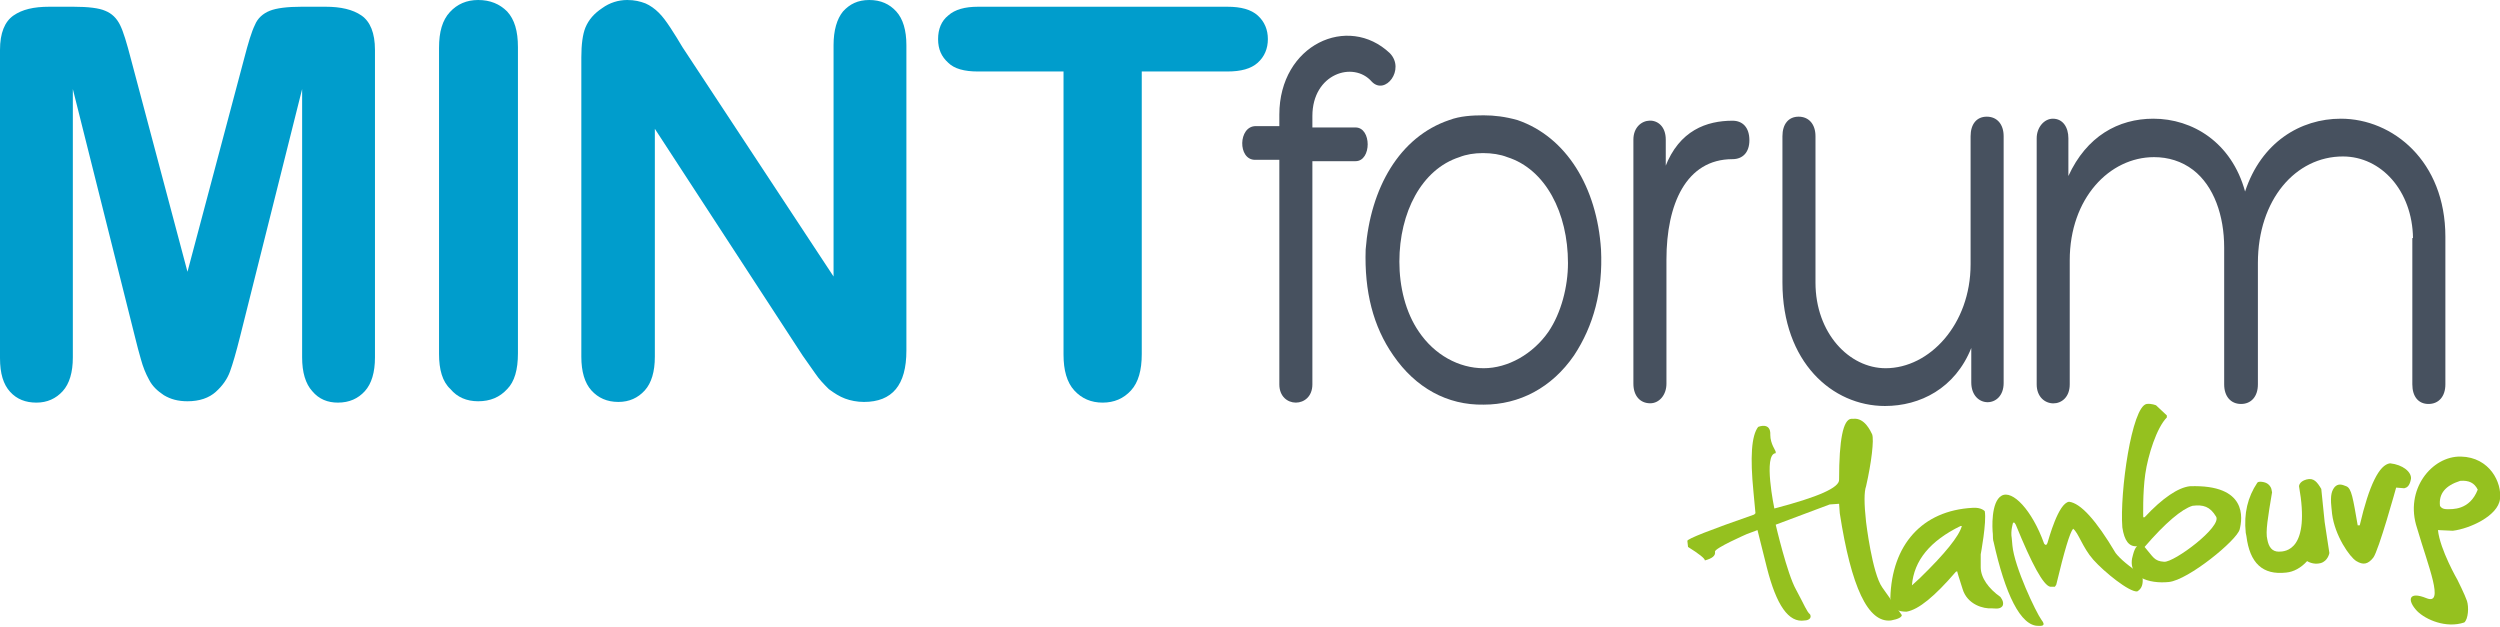
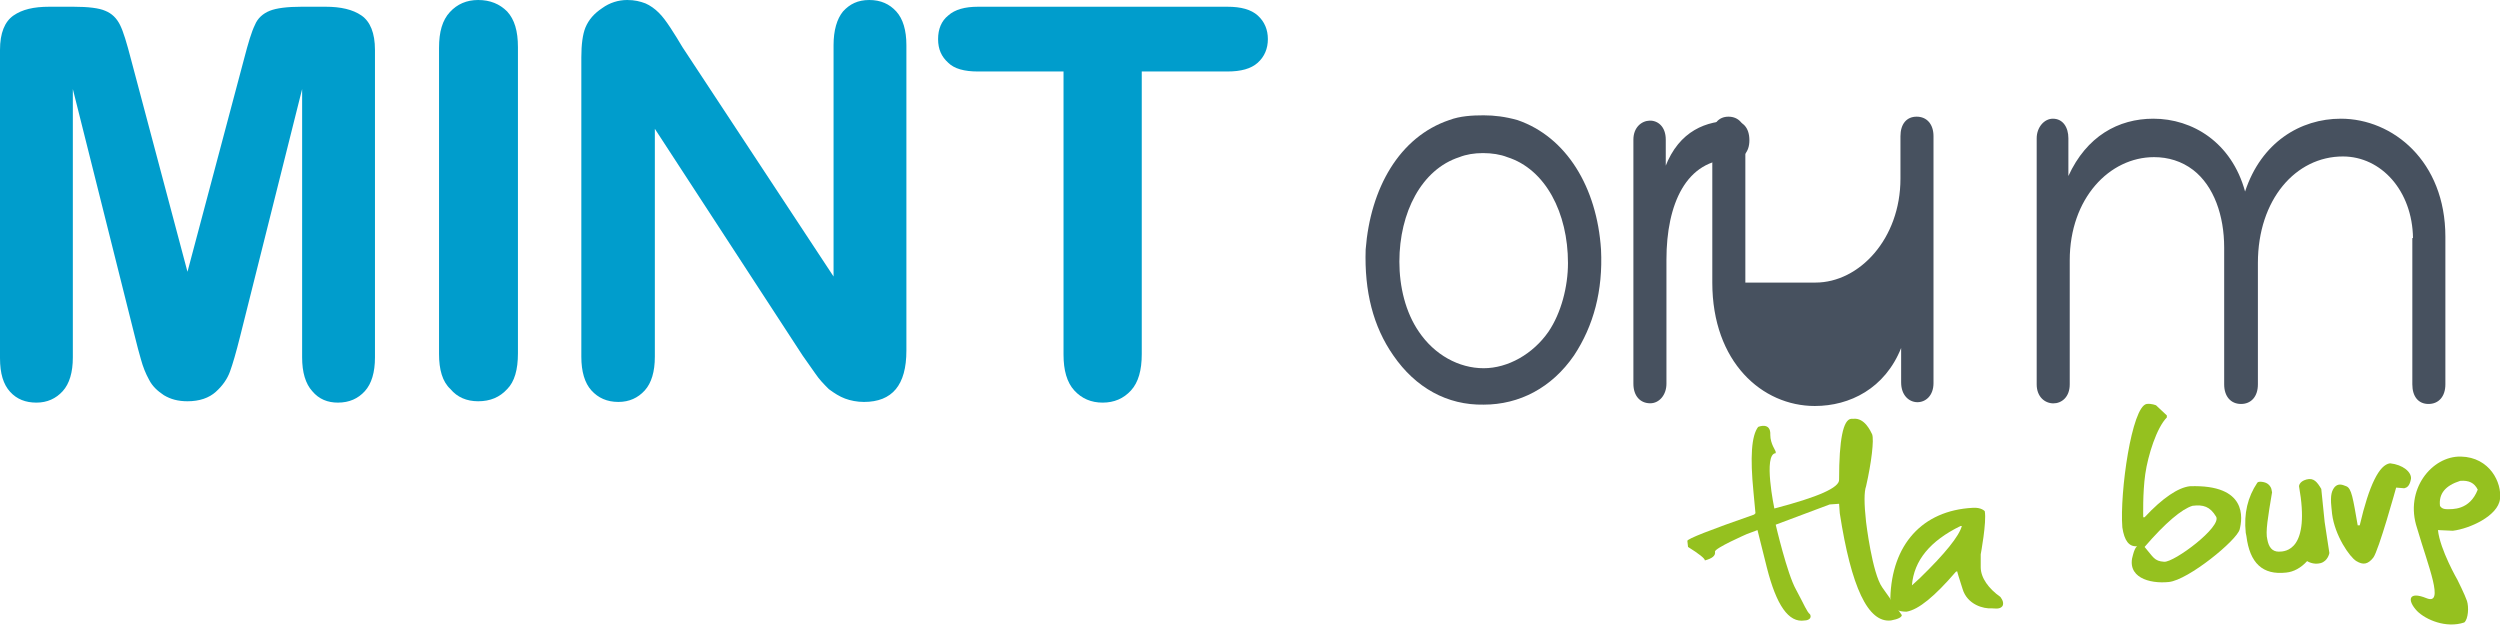
<svg xmlns="http://www.w3.org/2000/svg" version="1.1" id="Ebene_1" x="0px" y="0px" viewBox="0 0 370.7 93" style="enable-background:new 0 0 370.7 93;" xml:space="preserve">
  <style type="text/css">
	.st0{fill:#95C11F;}
	.st1{fill:#009DCC;}
	.st2{fill:#47515F;}
</style>
  <g>
    <path class="st0" d="M267.6,92c-2.4,0.4-4.2-2.3-5.6-7.8l-1.4-5.6l-1.6,0.6c0,0-4.8,2.1-4.7,2.6c0.1,0.6-0.4,1-1.5,1.3   c0-0.3-0.9-1-2.5-2l-0.1-0.9c0-0.3,3.3-1.6,9.9-3.9l0.2-0.2l-0.3-3.2c-0.5-5.1-0.3-8.3,0.7-9.6c0,0,1.9-0.8,1.8,1.2   c0,1.3,0.8,2.3,0.8,2.5l0,0.2c-1.9,0.1-0.2,8.2-0.2,8.2c6.5-1.7,9.7-3.1,9.6-4.3c0-5.9,0.6-8.9,1.8-9l0.3,0   c1.7-0.2,2.6,1.9,2.8,2.3c0.3,0.8-0.1,4.2-0.9,7.7c-0.3,0.8-0.3,2.6,0,5.3c0,0,0.9,7.6,2.4,9.7c1.5,2.1,2.9,4.1,2.9,4.1   c0,0.3-0.5,0.6-1.6,0.8c-3.4,0.4-5.9-4.9-7.6-15.9l-0.1-1.4l-1.4,0.1l-8,3c0,0,1.7,7.3,3,9.6c1.3,2.4,1.6,3.3,2.1,3.7   C268.7,91.7,268.1,92,267.6,92" />
    <path class="st0" d="M283.5,86.8l1.2-1.1c3.7-3.6,5.8-6.2,6.2-7.7l-0.2,0C286.2,80.2,283.8,83.1,283.5,86.8 M292.5,75.3   c1.3-0.1,1.8,0.5,1.8,0.5c0.3,1.6-0.6,6.4-0.6,6.4s0,0.2,0,1.9c0,1.6,1.2,3.2,2.9,4.4c0,0,0.7,0.8,0.3,1.4   c-0.4,0.5-1.2,0.3-1.6,0.3c-1.1,0.1-3.6-0.5-4.3-2.9l-0.6-1.9l-0.2-0.7l-0.2,0.1c-3.1,3.6-5.5,5.6-7.3,5.9c-1.1,0-1.7-0.3-2.1-0.8   l-0.3-1.2C280.5,80.8,285,75.7,292.5,75.3" />
-     <path class="st0" d="M296.8,73.5c1.6-0.9,4.5,2.1,6.3,7.1c0,0,0.3,0.5,0.5-0.1c0.2-0.6,1.6-5.9,3.2-6.1c1.7,0.2,4,2.7,6.9,7.6   c0.7,0.9,2,2,4,3.3l0,0.3c0.1,1-0.1,1.7-0.8,2.1c-1.2,0.1-4.9-2.9-6.5-4.7c-1.6-1.8-2.2-4-3-4.6c-0.5,0.6-1.3,3.3-2.5,8.3l-0.2,0.3   L304,87c-1-0.2-2.7-3.3-5.1-9.2l-0.2-0.3l-0.2,0c0,0-0.4,1.2-0.2,2.3l0.1,1.1c0.3,3.2,3.5,9.9,4.3,11c0.8,1-0.1,0.9-0.4,0.9   c-2.7,0.1-5-4.8-6.7-12.5c0,0-0.1-0.1-0.1-1.1C295.4,78.4,295.2,74.4,296.8,73.5" />
    <path class="st0" d="M318,81.1c1.3,1.5,1.4,2.1,2.9,2.2c1.5,0.1,8.6-5.2,7.7-6.7c-0.9-1.5-1.9-1.8-3.5-1.6   C323.5,75.5,321.1,77.5,318,81.1 M318.3,59.9c0.7-0.1,1.4,0.2,1.4,0.2l1.6,1.5l0,0.3c-1.5,1.5-2.8,5.6-3.2,8.4   c-0.4,2.8-0.3,6.4-0.3,6.4l0.2,0c2.7-2.9,5-4.4,6.7-4.6c8.6-0.3,7.8,4.8,7.4,6.4c-0.4,1.6-7.6,7.5-10.5,7.8   c-2.9,0.3-6.4-0.7-5.3-4.1c0.3-1.1,0.6-1.2,0.6-1.2c-1.2,0.1-1.9-0.8-2.2-2.8C314.3,73,316.1,60.3,318.3,59.9" />
    <path class="st0" d="M334.7,71.6c0,0,0.1-0.3,1-0.1c0.9,0.2,1.1,1,1.1,1l0.1,0.5c-0.6,3.6-1,5.9-0.7,7c0.2,1.1,0.7,1.8,1.7,1.8   c1,0,4.7-0.2,3-9.7c0,0,0-0.7,1.1-1c1.1-0.3,1.6,0.4,2.2,1.4l0.5,4.9l0.7,4.6c0,0-0.2,1.2-1.3,1.5c-1.1,0.3-2-0.3-2-0.3   c-0.9,1-2,1.6-3.1,1.7c-3.5,0.4-5.4-1.4-5.9-5.4l-0.1-0.5C332.7,76.1,333.3,73.7,334.7,71.6" />
    <path class="st0" d="M354.4,68.7c1.9,0.2,3.2,1.3,3.1,2.3c-0.2,1.1-0.6,1.3-1,1.4l-1.2-0.1c0,0-2.6,9.4-3.4,10.4   c-0.8,1-1.5,1.1-2.5,0.5c-1-0.6-3.2-3.8-3.6-7l-0.1-1c-0.2-1.9,0.1-2.5,0.5-3c0.5-0.5,1-0.4,1.7-0.1c0.8,0.3,1,1.8,1.7,5.8l0.3,0   C351.3,71.9,352.8,68.9,354.4,68.7" />
    <path class="st0" d="M361.8,75c0,0,0.2,0.5,1,0.5c0.8,0,3.4,0.2,4.6-2.9c-0.5-1-1.3-1.4-2.6-1.3C362.6,72,361.6,73.2,361.8,75    M364.9,67.7c4.3,0.1,6.1,3.9,5.8,6.3c-0.3,2.5-4.5,4.4-7,4.7l-2.2-0.1c0.3,2.9,2.9,7.4,2.9,7.4s1.1,2.2,1.4,3.1   c0.3,0.9,0.2,2.7-0.4,3.2c-2.7,0.9-5.7-0.4-7-1.7c-1.5-1.6-1.3-3,1.4-1.9c2.7,1.1,0.3-4.6-1.4-10.4   C356.5,72.6,360.6,67.6,364.9,67.7" />
    <path class="st1" d="M20,49.9l-9.2-36.7V53c0,2.2-0.5,3.9-1.5,5c-1,1.1-2.3,1.7-3.9,1.7c-1.6,0-2.9-0.5-3.9-1.6   c-1-1.1-1.5-2.7-1.5-5V7.4c0-2.5,0.7-4.2,2-5.1C3.3,1.4,5,1,7.3,1h3.6c2.2,0,3.8,0.2,4.7,0.6c1,0.4,1.7,1.1,2.2,2.1   c0.5,1,1,2.7,1.6,5l8.4,31.6l8.4-31.6c0.6-2.3,1.1-4,1.6-5C38.2,2.7,39,2,40,1.6c1-0.4,2.6-0.6,4.7-0.6h3.6c2.2,0,4,0.4,5.3,1.3   c1.3,0.9,2,2.6,2,5.1V53c0,2.2-0.5,3.9-1.5,5c-1,1.1-2.3,1.7-4,1.7c-1.5,0-2.8-0.5-3.8-1.7c-1-1.1-1.5-2.8-1.5-5V13.2l-9.2,36.7   c-0.6,2.4-1.1,4.1-1.5,5.2c-0.4,1.1-1.1,2.1-2.1,3c-1,0.9-2.4,1.4-4.2,1.4c-1.4,0-2.5-0.3-3.5-0.9c-0.9-0.6-1.7-1.3-2.2-2.3   c-0.5-0.9-0.9-1.9-1.2-3C20.6,52.3,20.3,51.1,20,49.9" />
    <path class="st1" d="M65.1,52.5V7.1c0-2.4,0.5-4.1,1.6-5.3C67.8,0.6,69.2,0,70.9,0c1.8,0,3.2,0.6,4.3,1.7c1.1,1.2,1.6,2.9,1.6,5.3   v45.4c0,2.4-0.5,4.2-1.6,5.3c-1.1,1.2-2.5,1.8-4.3,1.8c-1.7,0-3.1-0.6-4.1-1.8C65.6,56.6,65.1,54.8,65.1,52.5" />
    <path class="st1" d="M101.2,7l22.4,34V6.7c0-2.2,0.5-3.9,1.4-5c1-1.1,2.2-1.7,3.9-1.7c1.7,0,3,0.6,4,1.7c1,1.1,1.5,2.8,1.5,5V52   c0,5.1-2.1,7.6-6.3,7.6c-1,0-2-0.2-2.8-0.5c-0.8-0.3-1.6-0.8-2.4-1.4c-0.7-0.7-1.4-1.4-2-2.3c-0.6-0.9-1.3-1.8-1.9-2.7L97.1,19.1   v33.8c0,2.2-0.5,3.9-1.5,5c-1,1.1-2.3,1.7-3.9,1.7c-1.7,0-3-0.6-4-1.7c-1-1.1-1.5-2.8-1.5-5V8.5c0-1.9,0.2-3.4,0.6-4.4   c0.5-1.2,1.3-2.1,2.5-2.9C90.4,0.4,91.7,0,93,0c1.1,0,1.9,0.2,2.7,0.5c0.7,0.3,1.4,0.8,2,1.4c0.6,0.6,1.1,1.3,1.7,2.2   C100,5,100.6,6,101.2,7" />
    <path class="st1" d="M182,10.6h-12.7v41.9c0,2.4-0.5,4.2-1.6,5.4c-1.1,1.2-2.5,1.8-4.2,1.8c-1.7,0-3.1-0.6-4.2-1.8   c-1.1-1.2-1.6-3-1.6-5.3V10.6h-12.7c-2,0-3.5-0.4-4.4-1.3c-1-0.9-1.5-2-1.5-3.5c0-1.5,0.5-2.7,1.5-3.5c1-0.9,2.5-1.3,4.4-1.3H182   c2,0,3.5,0.4,4.5,1.3c1,0.9,1.5,2.1,1.5,3.5c0,1.4-0.5,2.6-1.5,3.5C185.5,10.2,184,10.6,182,10.6" />
-     <path class="st2" d="M194.6,23.7V57c0,3.6-4.9,3.6-4.9,0V23.7h-3.6c-2.6,0-2.5-5,0.1-5h3.5V17c0-10.4,10.2-15,16.4-9.1   c2.3,2.4-0.7,6.3-2.7,4.2c-2.7-3.1-8.8-1.2-8.8,5.1v1.7h6.4c2.4,0,2.4,5,0,5H194.6z" />
    <path class="st2" d="M219.9,22.7c-1.3,0-2.5,0.2-3.5,0.6c-5.6,1.8-8.9,8.2-8.9,15.5c0,3.7,0.9,7.5,2.9,10.4   c2.3,3.4,5.9,5.4,9.6,5.4c3.6,0,7.3-2.1,9.6-5.4c1.9-2.8,2.9-6.7,2.9-10.2c0-7.4-3.3-13.9-9-15.7C222.5,22.9,221.2,22.7,219.9,22.7    M206.6,52.7c-3-4.3-4.3-9.5-4.1-15.7c0.7-9.1,5-16.7,12.4-19.2c1.6-0.6,3.4-0.7,5.1-0.7c1.6,0,3.2,0.2,5,0.7   c7.3,2.5,11.8,10,12.4,19.2c0.3,6.1-1.1,11.3-4,15.7c-3.3,4.8-8.1,7.3-13.4,7.3C214.6,60.1,209.9,57.5,206.6,52.7" />
    <path class="st2" d="M246.9,24.8c2.1-5.5,6.2-6.9,10-6.9c1.5,0,2.5,1,2.5,2.9c0,1.8-1,2.8-2.5,2.8c-6.9,0-9.8,6.7-9.8,14.9v18.4   c0,1.7-1.1,2.9-2.4,2.9c-1.5,0-2.5-1.1-2.5-2.9V20.7c0-3.6,4.8-3.9,4.8,0V24.8z" />
-     <path class="st2" d="M269.2,41.9c0,7.5,5,12.7,10.4,12.7c6.5,0,12.6-6.5,12.6-15.4V20.2c0-1.8,0.9-2.9,2.4-2.9   c1.5,0,2.5,1.1,2.5,2.9v36.6c0,3.8-4.8,3.8-4.8-0.1v-5.1c-2.4,6-7.6,8.6-12.8,8.6c-7.8,0-15.2-6.5-15.2-18.3V20.2   c0-1.8,0.9-2.9,2.4-2.9c1.5,0,2.5,1.1,2.5,2.9V41.9z" />
+     <path class="st2" d="M269.2,41.9c6.5,0,12.6-6.5,12.6-15.4V20.2c0-1.8,0.9-2.9,2.4-2.9   c1.5,0,2.5,1.1,2.5,2.9v36.6c0,3.8-4.8,3.8-4.8-0.1v-5.1c-2.4,6-7.6,8.6-12.8,8.6c-7.8,0-15.2-6.5-15.2-18.3V20.2   c0-1.8,0.9-2.9,2.4-2.9c1.5,0,2.5,1.1,2.5,2.9V41.9z" />
    <path class="st2" d="M357.8,35.3c-0.1-7-4.7-12.1-10.4-12.1c-7,0-12.6,6.4-12.6,15.8v18c0,1.8-1,2.9-2.5,2.9   c-1.5,0-2.5-1.1-2.5-2.9V36.7c0-4.7-1.5-9.1-4.6-11.5c-1.7-1.3-3.7-1.9-5.8-1.9c-6.6,0-12.5,6.1-12.5,15.3V57c0,3.8-4.9,3.7-4.9,0   V20.5c0-1.6,1.1-2.9,2.4-2.9c1.5,0,2.3,1.3,2.3,2.9v5.6c2.7-5.9,7.4-8.5,12.6-8.5c5.8,0,11.6,3.5,13.6,10.8   c2.4-7.3,8.2-10.8,14.2-10.8c7.7,0,15.5,6.3,15.5,17.5V57c0,1.8-1,2.9-2.5,2.9c-1.5,0-2.4-1.1-2.4-2.9V35.3z" />
  </g>
</svg>